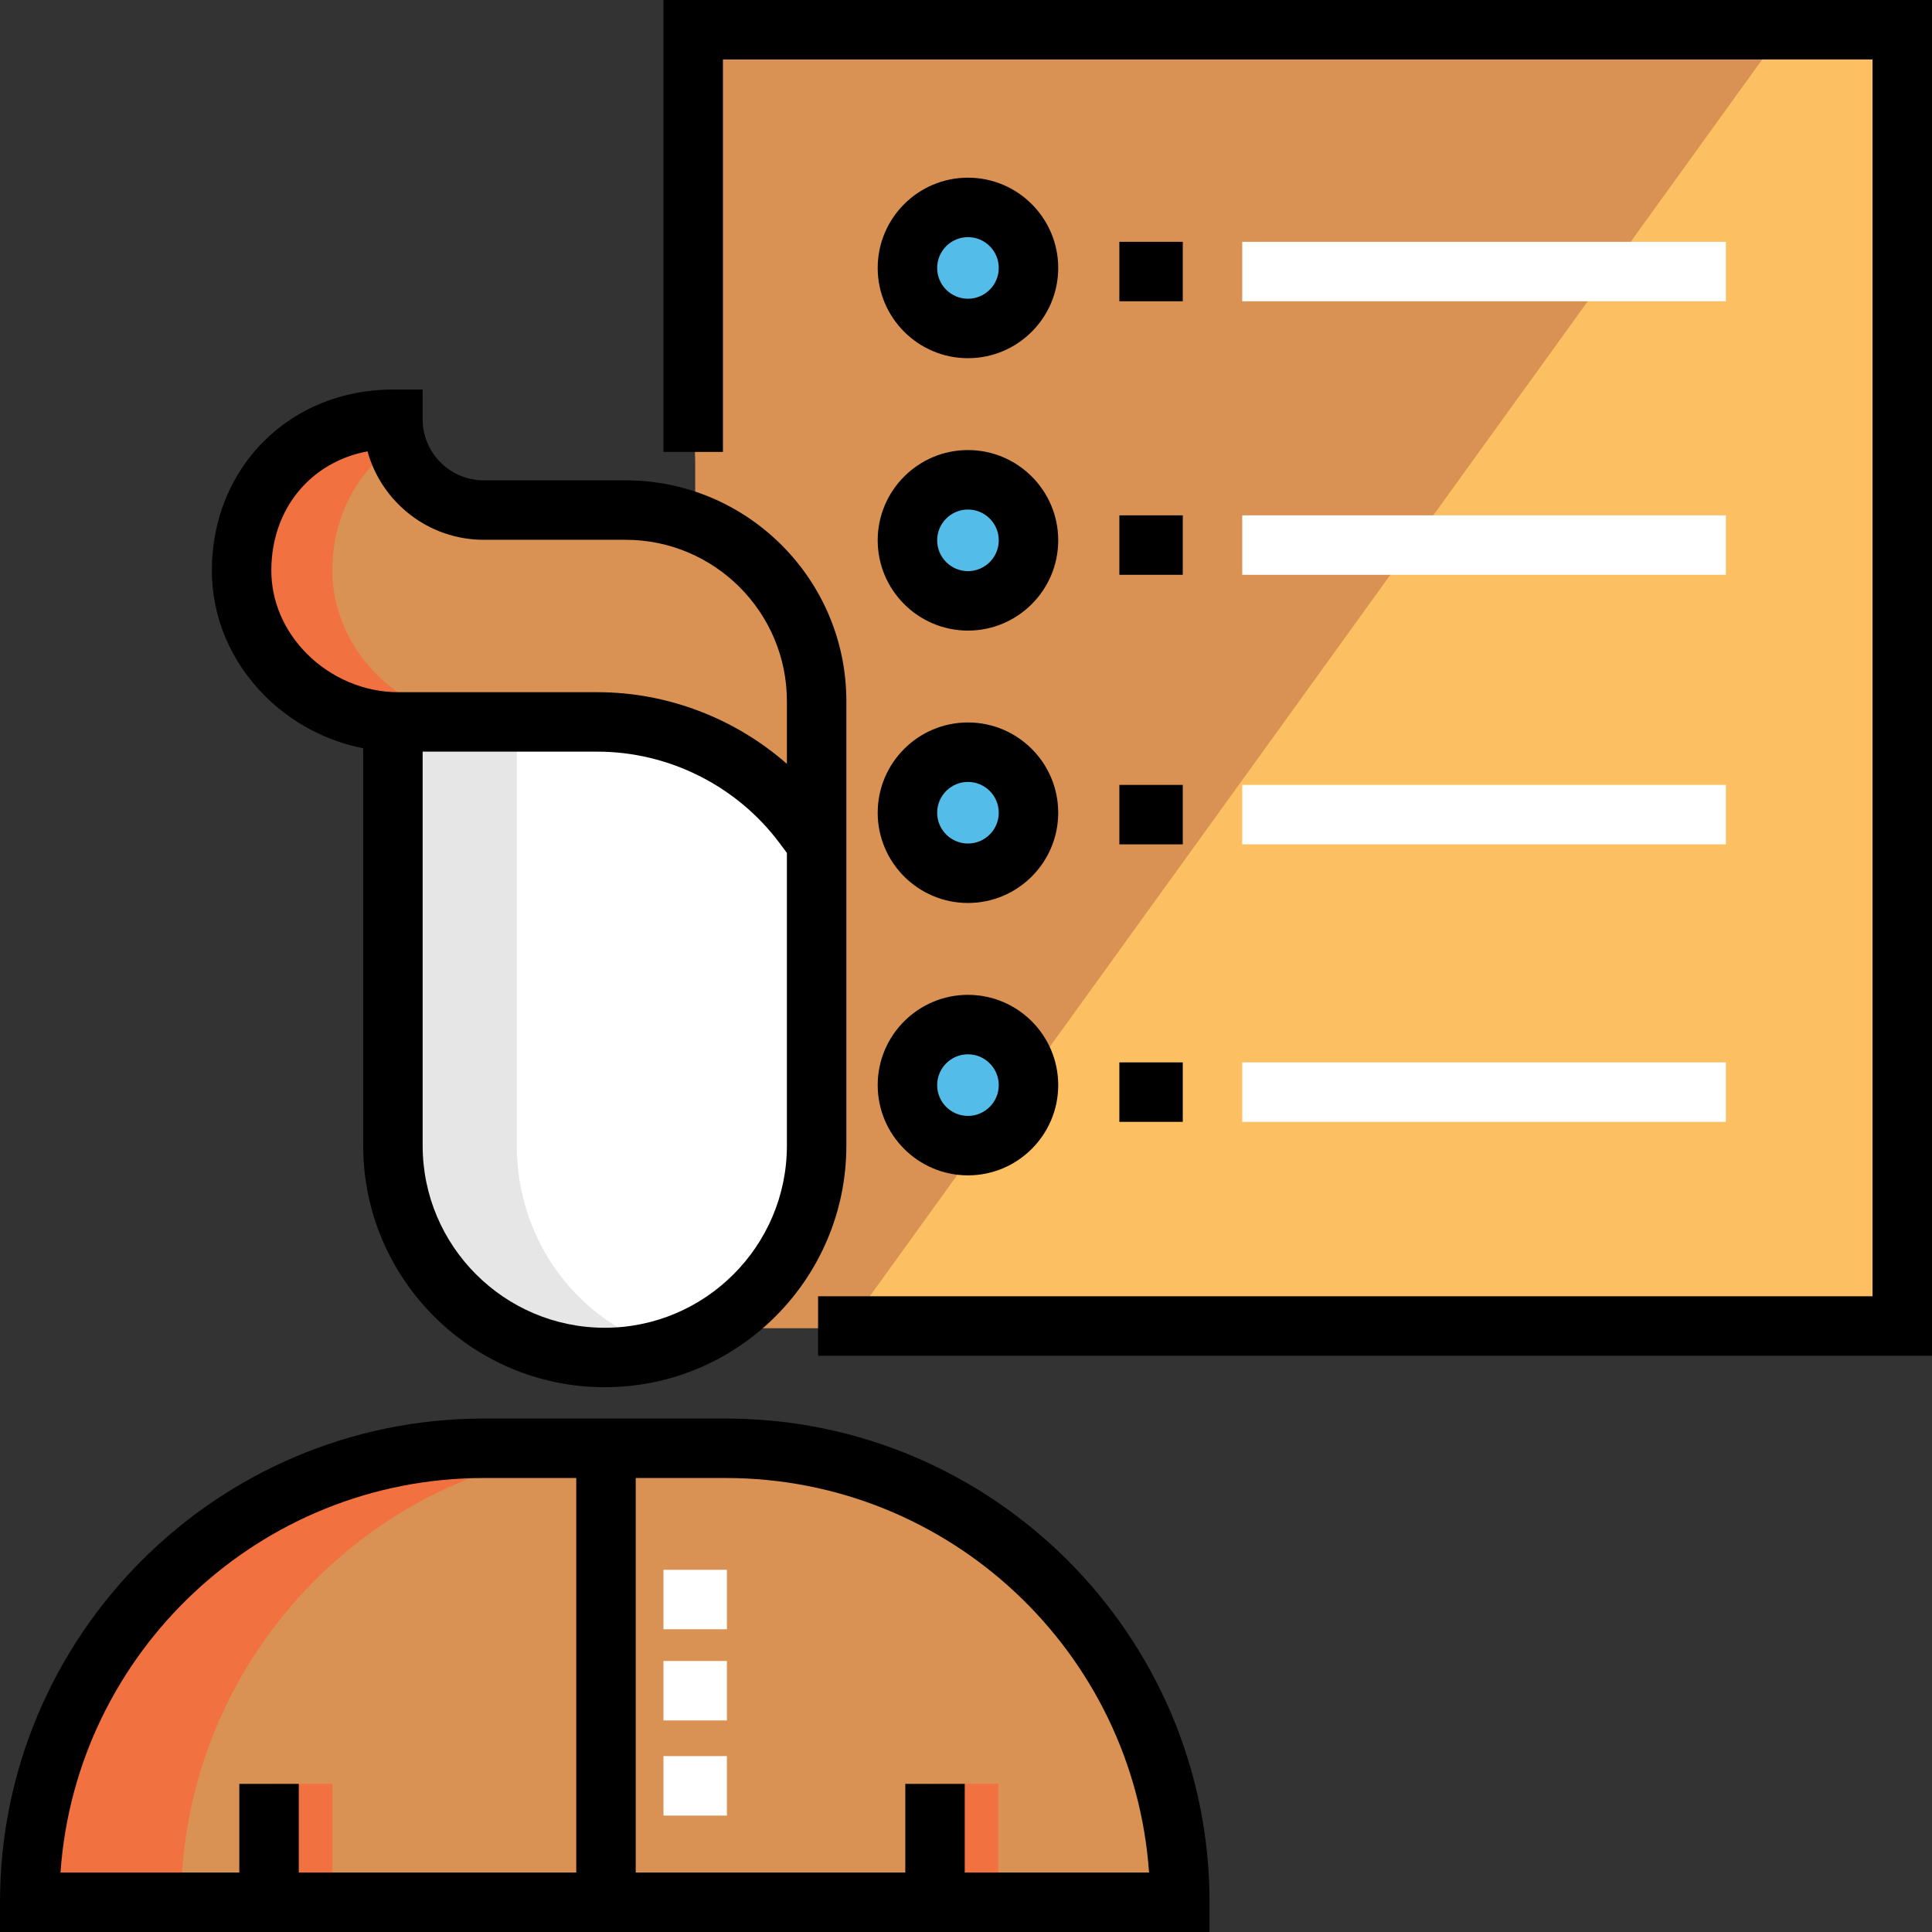
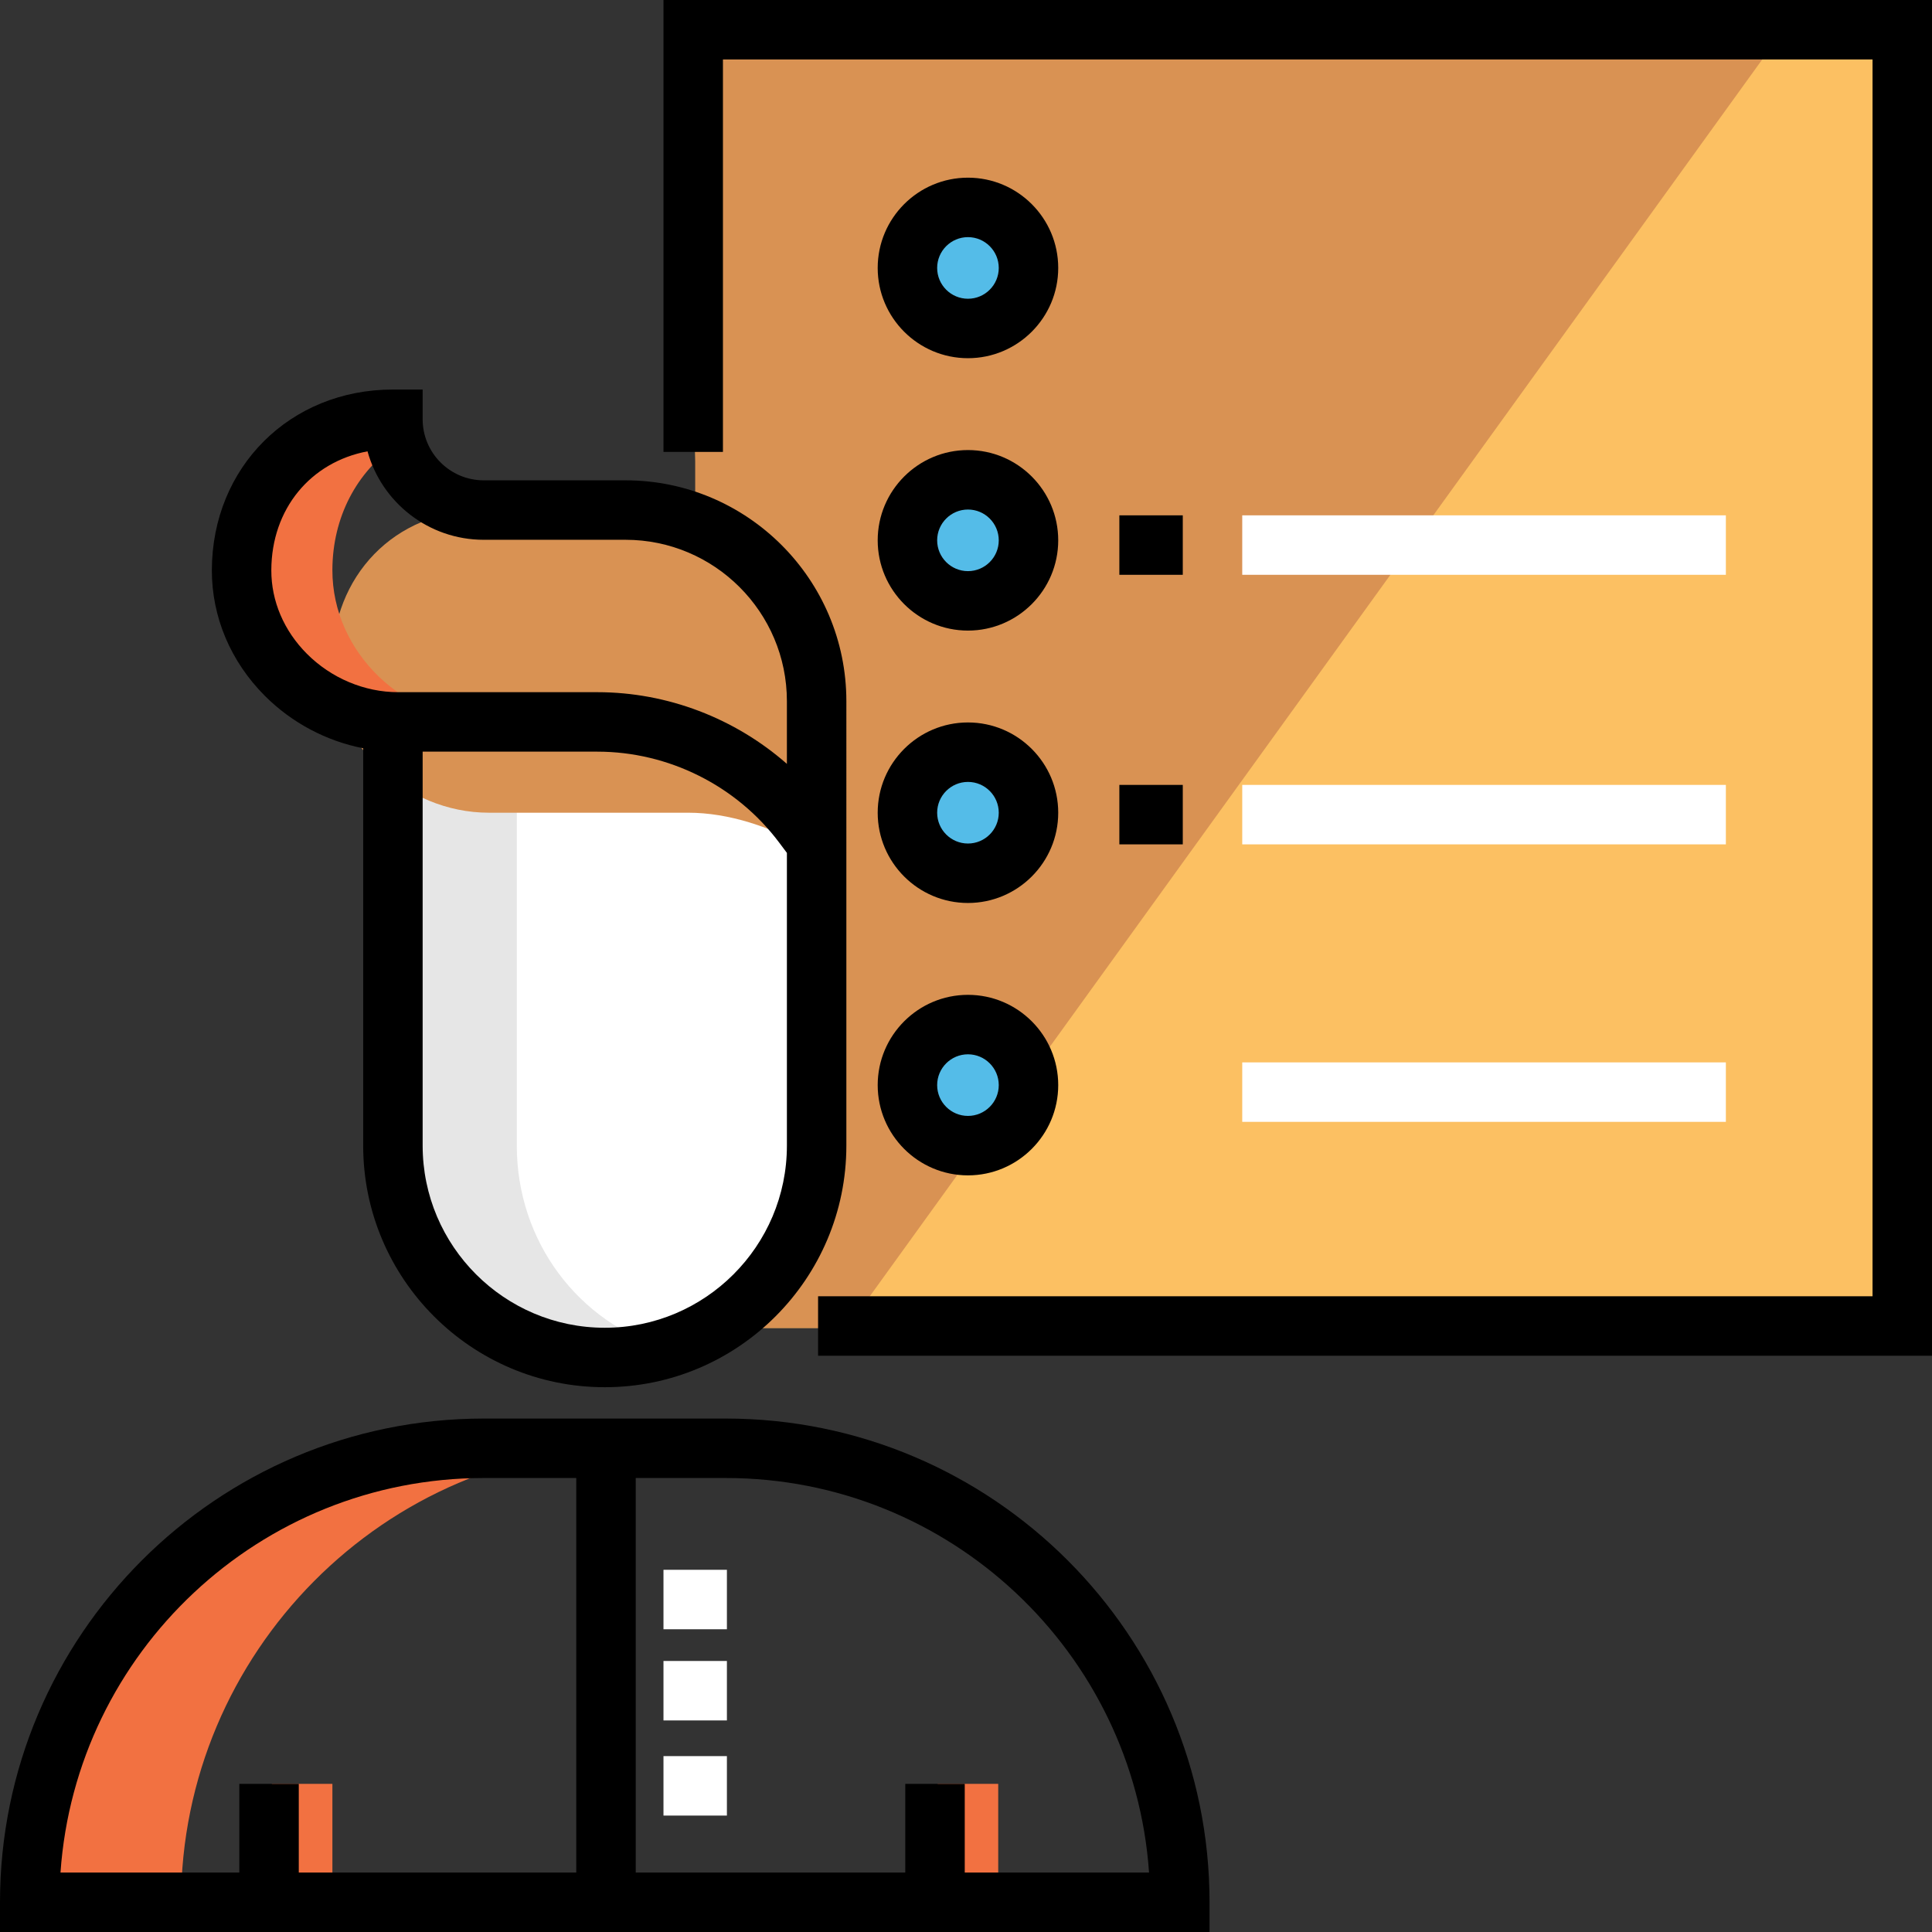
<svg xmlns="http://www.w3.org/2000/svg" version="1.1" id="Layer_1" x="0px" y="0px" viewBox="0 0 512 512" style="enable-background:new 0 0 512 512;" xml:space="preserve">
  <rect x="0" y="0" width="512" height="512" fill="#333333" stroke="none" />
  <polyline style="" points="184.233,119.761 184.233,7.354 504.646,7.354 504.646,351.93 192.637,351.93 " fill="#FCC062" />
  <polyline style="fill: rgb(217, 146, 83);" points="184.233,119.761 184.233,7.354 473.077,7.354 224.437,351.93 184.233,351.93 " fill="#FBB03B" />
  <g>
    <circle style="" cx="256.52" cy="71.006" r="16.042" fill="#54BCE8" />
    <circle style="" cx="256.52" cy="143.188" r="16.042" fill="#54BCE8" />
    <circle style="" cx="256.52" cy="215.381" r="16.042" fill="#54BCE8" />
    <circle style="" cx="256.52" cy="287.563" r="16.042" fill="#54BCE8" />
  </g>
  <path style="" d="M104.127,191.316v112.289c0,31.008,25.136,56.145,56.145,56.145l0,0 c31.008,0,56.145-25.136,56.145-56.145V199.336" fill="#FFFFFF" />
  <path style="" d="M136.958,303.605V193.608l-33.617-2.291v112.289c0,31.008,25.529,56.145,56.537,56.145 c5.578,0,11.526-0.841,16.612-2.355C153.305,350.487,136.958,329.034,136.958,303.605z" fill="#E6E6E6" />
-   <path style="fill: rgb(217, 146, 83);" d="M216.416,199.337v-13.519c0-27.971-22.675-50.646-50.646-50.646h-37.581 c-13.289,0-24.061-10.773-24.061-24.061l0,0c-24.012,0-40.036,17.88-40.103,39.965c-0.067,22.139,19.345,40.242,41.484,40.242 h52.804c21.43,0,45.247,14.939,58.105,32.082" fill="#F58D67" />
+   <path style="fill: rgb(217, 146, 83);" d="M216.416,199.337v-13.519c0-27.971-22.675-50.646-50.646-50.646h-37.581 l0,0c-24.012,0-40.036,17.88-40.103,39.965c-0.067,22.139,19.345,40.242,41.484,40.242 h52.804c21.43,0,45.247,14.939,58.105,32.082" fill="#F58D67" />
  <path style="" d="M88.086,151.015c0.042-13.893,6.416-26.073,17.105-33.234c-0.624-2.14-1.064-4.344-1.064-6.686 c-24.011,0-40.036,17.829-40.103,39.912c-0.067,22.139,19.345,40.19,41.484,40.19h24.061 C107.43,191.198,88.019,173.154,88.086,151.015z" fill="#F27141" />
-   <path style="fill: rgb(217, 146, 83);" d="M312.663,504.121H7.879l0,0c0-66.445,53.864-120.31,120.31-120.31h64.166 C258.799,383.811,312.663,437.676,312.663,504.121L312.663,504.121z" fill="#F58D67" />
  <g>
    <path style="" d="M168.292,383.446h-40.103c-66.445,0-120.31,54.628-120.31,120.812h40.103 C47.982,438.074,101.846,383.446,168.292,383.446z" fill="#F27141" />
    <rect x="72.046" y="472.741" style="" width="16.042" height="31.38" fill="#F27141" />
    <rect x="248.494" y="472.741" style="" width="16.042" height="31.38" fill="#F27141" />
  </g>
  <path d="M192.354,375.932h-64.166C57.505,375.932,0,433.438,0,504.121V512h320.542v-7.879 C320.542,433.438,263.038,375.932,192.354,375.932z M152.716,496.242H79.179v-23.5H63.421v23.5h-47.39 C20.089,437.91,68.843,391.69,128.189,391.69h24.528V496.242z M255.669,496.242v-23.5h-15.758v23.5h-71.436V391.69h23.879 c59.346,0,108.099,46.219,112.157,104.551H255.669z" fill="#000000" />
  <g>
    <rect x="175.828" y="416.012" style="" width="16.809" height="15.758" fill="#FFFFFF" />
    <rect x="175.828" y="440.175" style="" width="16.809" height="15.758" fill="#FFFFFF" />
    <rect x="175.828" y="465.388" style="" width="16.809" height="15.758" fill="#FFFFFF" />
  </g>
  <path d="M165.769,127.292h-37.581c-8.923,0-16.182-7.259-16.182-16.182v-7.879h-7.879c-27.272,0-47.899,20.558-47.982,47.82 c-0.038,12.387,4.942,24.224,14.02,33.33c7.153,7.174,16.334,12.016,26.083,13.915v105.308c0,35.302,28.721,64.023,64.024,64.023 s64.023-28.721,64.023-64.023V185.818C224.295,153.546,198.041,127.292,165.769,127.292z M208.537,303.605 c0,26.613-21.652,48.265-48.266,48.265s-48.265-21.652-48.265-48.265v-104.41h46.306c18.85,0,36.856,9.002,48.165,24.082l2.06,2.747 V303.605z M208.537,202.436c-13.754-12.081-31.665-18.999-50.226-18.999h-52.804c-8.917,0-17.731-3.712-24.183-10.183 c-6.1-6.118-9.446-13.987-9.421-22.157c0.049-16.277,10.43-28.649,25.492-31.492c3.729,13.501,16.123,23.444,30.794,23.444h37.581 c23.581,0,42.766,19.186,42.766,42.767v16.619H208.537z" fill="#000000" />
  <polygon points="512,359.283 216.799,359.283 216.799,343.525 496.242,343.525 496.242,15.758 191.586,15.758 191.586,119.761 175.828,119.761 175.828,0 512,0 " fill="#000000" />
  <path d="M256.519,94.926c-13.189,0-23.921-10.731-23.921-23.921s10.73-23.921,23.921-23.921c13.19,0,23.921,10.731,23.921,23.921 S269.707,94.926,256.519,94.926z M256.519,62.844c-4.5,0-8.163,3.661-8.163,8.163c0,4.502,3.661,8.163,8.163,8.163 c4.502,0,8.163-3.661,8.163-8.163C264.682,66.505,261.019,62.844,256.519,62.844z" fill="#000000" />
  <path d="M256.519,167.112c-13.189,0-23.921-10.731-23.921-23.921s10.73-23.921,23.921-23.921c13.19,0,23.921,10.731,23.921,23.921 S269.707,167.112,256.519,167.112z M256.519,135.03c-4.5,0-8.163,3.661-8.163,8.163c0,4.502,3.661,8.163,8.163,8.163 c4.502,0,8.163-3.661,8.163-8.163C264.682,138.691,261.019,135.03,256.519,135.03z" fill="#000000" />
  <path d="M256.519,239.299c-13.189,0-23.921-10.731-23.921-23.921c0-13.189,10.73-23.921,23.921-23.921 c13.19,0,23.921,10.731,23.921,23.921C280.44,228.567,269.707,239.299,256.519,239.299z M256.519,207.216 c-4.5,0-8.163,3.661-8.163,8.163c0,4.502,3.661,8.163,8.163,8.163c4.502,0,8.163-3.661,8.163-8.163 C264.682,210.877,261.019,207.216,256.519,207.216z" fill="#000000" />
  <path d="M256.519,311.484c-13.189,0-23.921-10.731-23.921-23.921c0-13.189,10.73-23.921,23.921-23.921 c13.19,0,23.921,10.731,23.921,23.921C280.44,300.753,269.707,311.484,256.519,311.484z M256.519,279.402 c-4.5,0-8.163,3.661-8.163,8.163s3.661,8.163,8.163,8.163c4.502,0,8.163-3.661,8.163-8.163S261.019,279.402,256.519,279.402z" fill="#000000" />
-   <rect x="296.64" y="64.083" width="16.809" height="15.758" fill="#000000" />
  <rect x="296.64" y="136.57" width="16.809" height="15.758" fill="#000000" />
  <rect x="296.64" y="208.006" width="16.809" height="15.758" fill="#000000" />
-   <rect x="296.64" y="281.544" width="16.809" height="15.758" fill="#000000" />
  <g>
-     <rect x="329.207" y="64.083" style="" width="128.165" height="15.758" fill="#FFFFFF" />
    <rect x="329.207" y="136.57" style="" width="128.165" height="15.758" fill="#FFFFFF" />
    <rect x="329.207" y="208.006" style="" width="128.165" height="15.758" fill="#FFFFFF" />
    <rect x="329.207" y="281.544" style="" width="128.165" height="15.758" fill="#FFFFFF" />
  </g>
</svg>